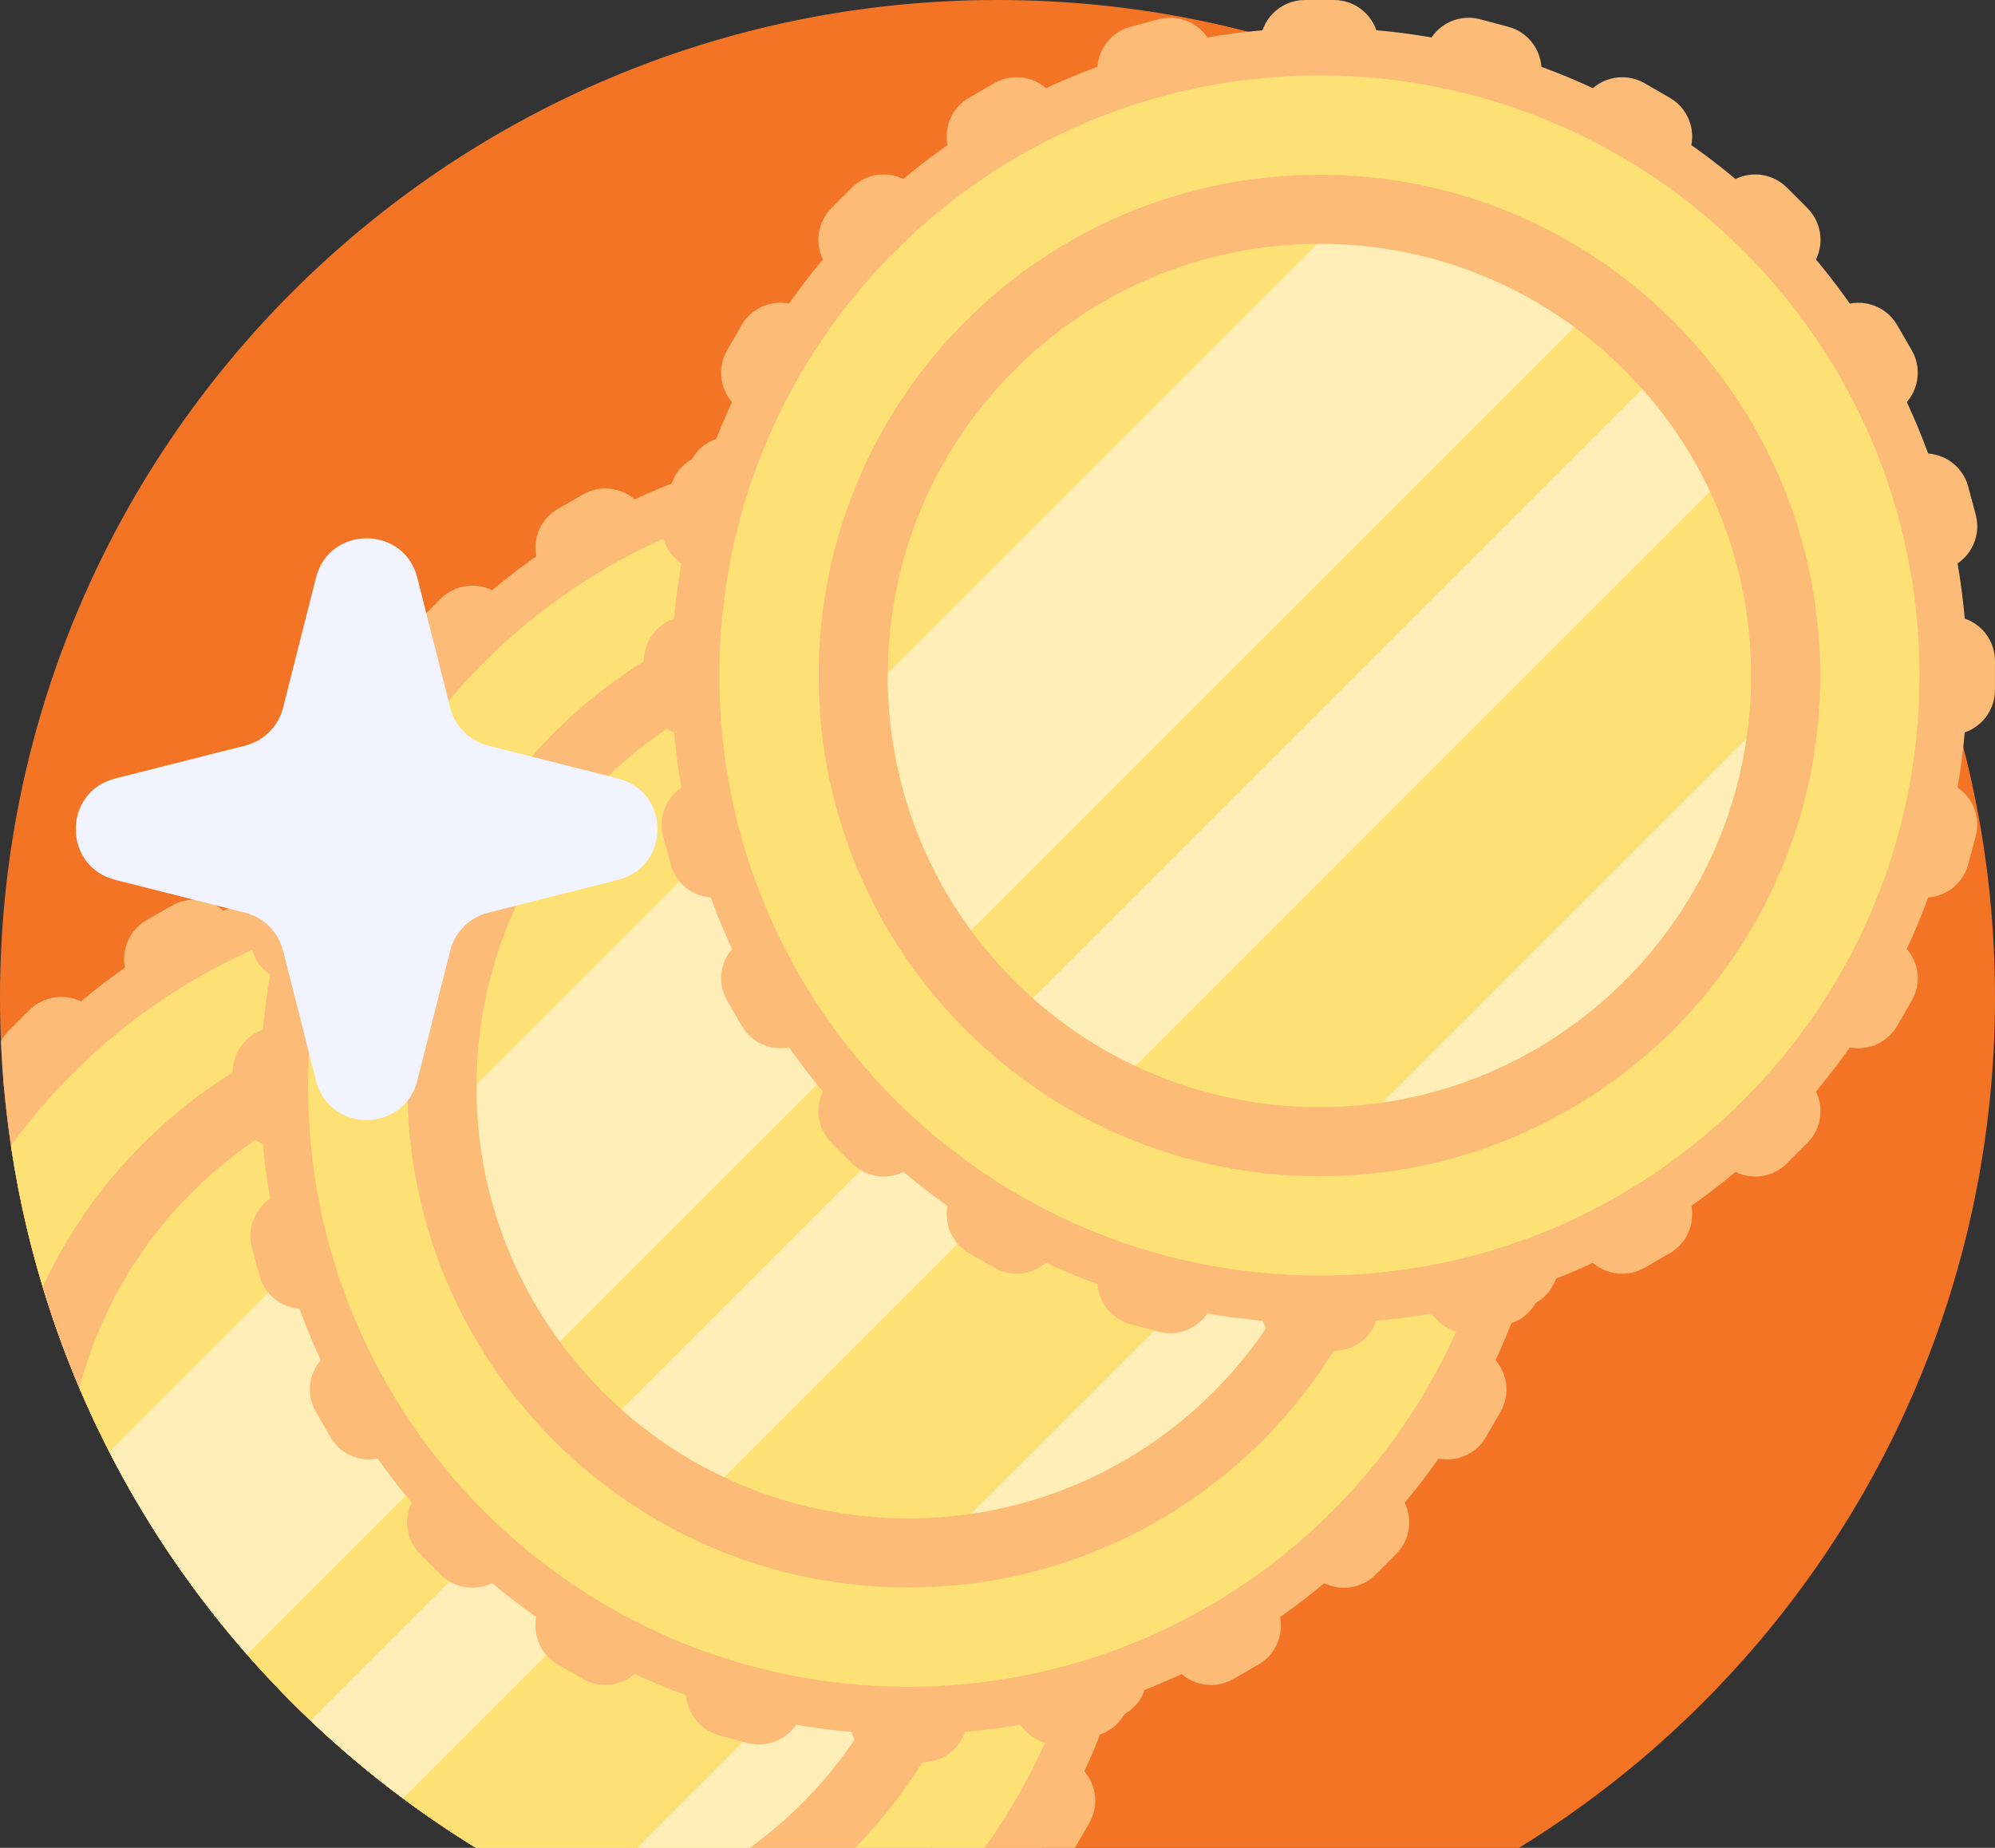
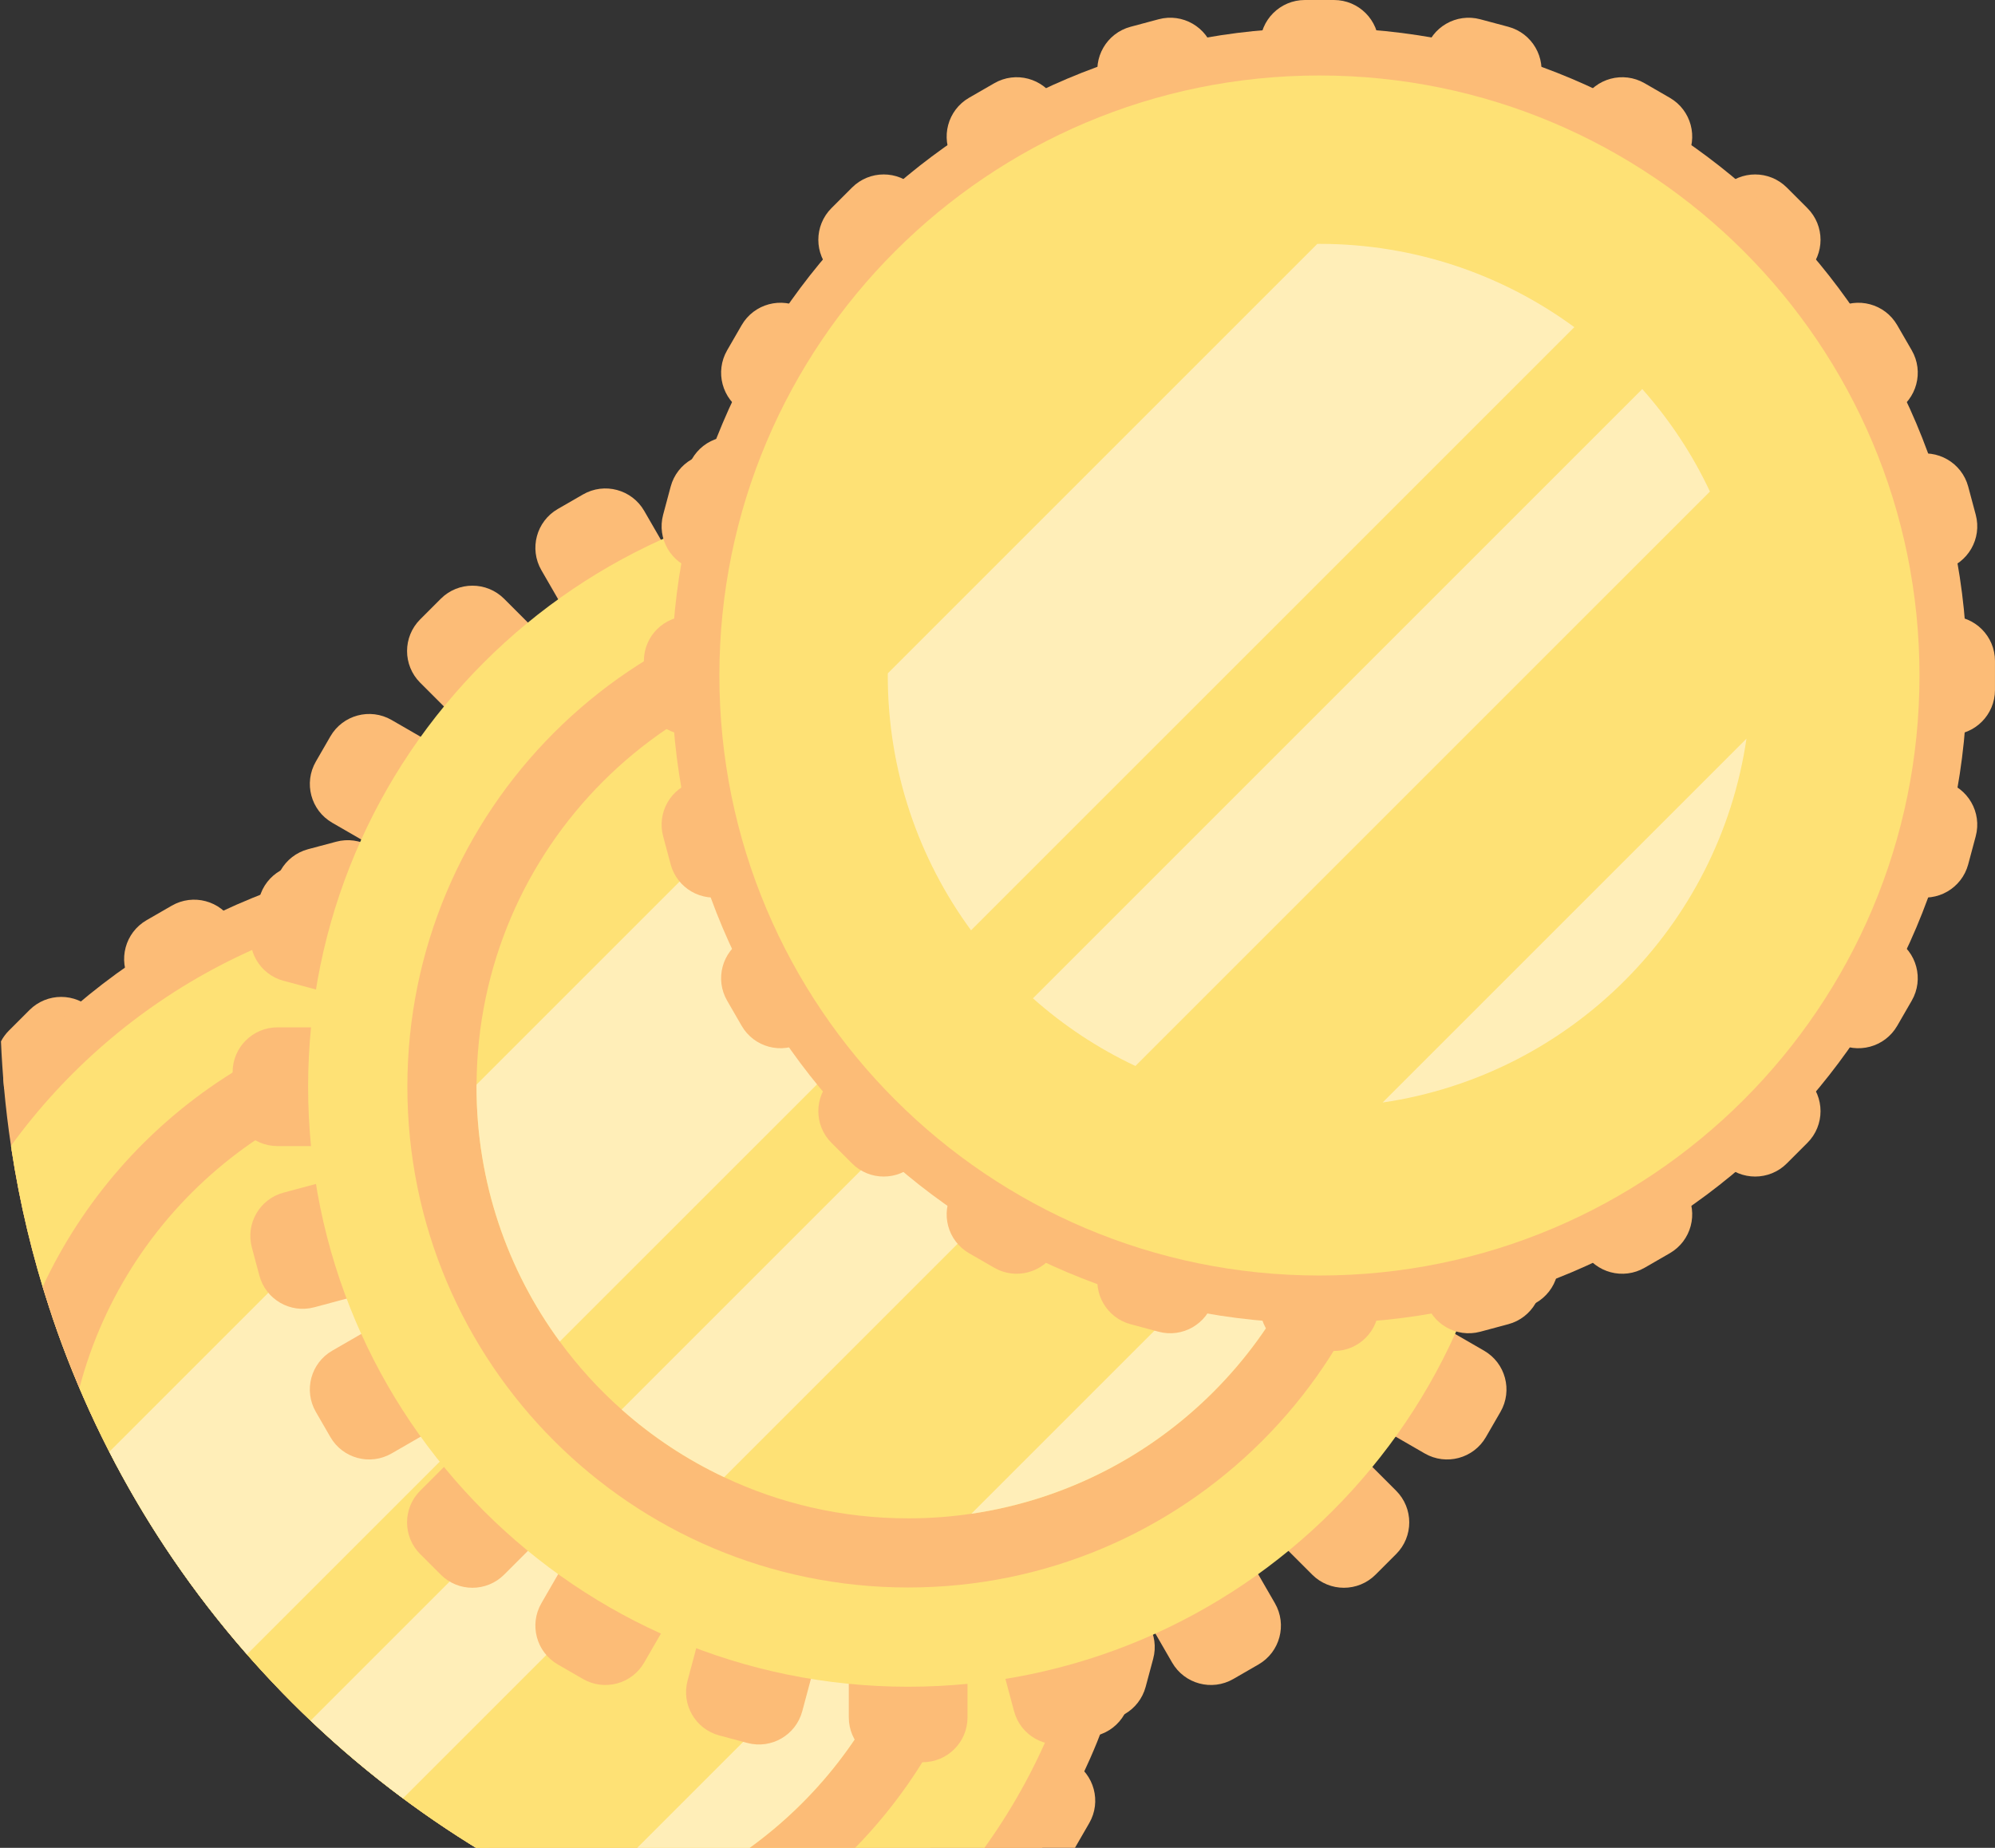
<svg xmlns="http://www.w3.org/2000/svg" width="190" height="176" viewBox="0 0 190 176" fill="none">
  <rect x="0" y="0" width="190" height="176" fill="#333333" stroke="none" />
  <g id="pound-sterling_1573409" clip-path="url(#clip0_107_937)">
-     <path id="Vector" d="M190 95C190 147.468 147.468 190 95 190C75.748 190 57.834 184.273 42.866 174.431C38.023 171.244 33.487 167.627 29.315 163.632V163.629C11.249 146.336 0 121.98 0 95C0 42.532 42.532 0 95 0C147.468 0 190 42.532 190 95Z" fill="#F47425" />
    <path id="Vector_2" d="M111.662 141.29V144.058C111.662 146.417 109.75 148.327 107.397 148.327H90.258L106.811 152.764C109.087 153.373 110.441 155.711 109.828 157.99L109.11 160.666C108.501 162.942 106.163 164.292 103.887 163.683L87.335 159.247L102.174 167.817C104.214 168.995 104.915 171.605 103.737 173.644L102.352 176.045C101.174 178.084 98.563 178.786 96.521 177.607L81.681 169.037L93.798 181.155C95.465 182.823 95.465 185.525 93.798 187.189L91.84 189.148C91.557 189.43 91.243 189.667 90.905 189.852C90.874 189.872 90.843 189.891 90.812 189.907C90.808 189.91 90.808 189.907 90.808 189.907C89.316 189.845 87.826 189.743 86.353 189.613C86.353 189.613 86.353 189.613 86.349 189.609C86.321 189.588 86.295 189.569 86.268 189.546C86.105 189.43 85.95 189.294 85.802 189.148L73.685 177.033L80.54 188.907C75.345 188.111 70.289 186.898 65.407 185.3L63.898 182.682L64.518 185.006C36.569 175.54 14.455 153.427 4.994 125.477L7.317 126.102L4.704 124.593C3.102 119.711 1.884 114.652 1.093 109.455L12.966 116.31L0.849 104.193C0.678 104.024 0.528 103.845 0.387 103.654C0.257 102.177 0.155 100.688 0.093 99.188C0.287 98.815 0.539 98.47 0.849 98.16L2.808 96.202C4.475 94.535 7.177 94.535 8.845 96.202L20.962 108.319L12.393 93.479C11.214 91.437 11.916 88.826 13.955 87.648L16.356 86.263C18.395 85.085 21.005 85.783 22.183 87.826L30.753 102.665L26.317 86.112C25.708 83.837 27.058 81.499 29.334 80.885L32.01 80.172C34.286 79.559 36.627 80.913 37.236 83.189L41.673 99.739V82.603C41.673 80.246 43.583 78.338 45.937 78.338H48.71C51.067 78.338 52.975 80.246 52.975 82.603V99.739L57.411 83.189C58.02 80.913 60.362 79.559 62.638 80.172L65.314 80.885C67.59 81.499 68.942 83.837 68.331 86.112L63.898 102.665L72.463 87.826C73.642 85.783 76.252 85.085 78.295 86.263L80.691 87.648C82.735 88.826 83.434 91.437 82.254 93.479L73.685 108.319L85.802 96.202C87.469 94.535 90.173 94.535 91.84 96.202L93.798 98.16C95.465 99.827 95.465 102.531 93.798 104.193L81.681 116.31L96.521 107.746C98.563 106.566 101.174 107.265 102.352 109.304L103.737 111.705C104.915 113.747 104.214 116.358 102.174 117.537L87.335 126.102L103.887 121.666C106.163 121.058 108.501 122.41 109.11 124.686L109.828 127.362C110.441 129.638 109.087 131.976 106.811 132.589L90.258 137.02H107.397C109.75 137.02 111.662 138.932 111.662 141.29Z" fill="#FCBC77" />
    <path id="Vector_3" d="M109.017 142.674C109.017 161.511 100.576 178.376 87.267 189.69C86.961 189.667 86.658 189.639 86.353 189.613C84.507 189.445 82.676 189.229 80.862 188.953C80.753 188.937 80.648 188.921 80.54 188.907C75.344 188.111 70.288 186.898 65.406 185.3C65.112 185.203 64.813 185.106 64.517 185.006C36.568 175.54 14.455 153.427 4.993 125.477C4.893 125.183 4.796 124.887 4.703 124.593C3.101 119.711 1.884 114.652 1.092 109.455C1.078 109.346 1.062 109.242 1.046 109.133C0.771 107.323 0.555 105.496 0.386 103.654C0.36 103.344 0.333 103.038 0.31 102.728C11.624 89.423 28.491 80.982 47.325 80.982C81.397 80.982 109.017 108.603 109.017 142.674Z" fill="#FCBC77" />
    <path id="Vector_4" d="M104.473 142.674C104.473 161.706 95.171 178.566 80.862 188.954C80.754 188.938 80.649 188.922 80.541 188.907C75.345 188.112 70.289 186.898 65.407 185.301C65.113 185.204 64.814 185.107 64.518 185.007C36.569 175.541 14.456 153.427 4.994 125.478C4.894 125.184 4.797 124.888 4.704 124.594C3.102 119.711 1.885 114.652 1.093 109.456C1.079 109.347 1.063 109.243 1.047 109.134C11.435 94.829 28.295 85.527 47.326 85.527C78.885 85.527 104.473 111.111 104.473 142.674Z" fill="#FEE175" />
-     <path id="Vector_5" d="M95.019 142.674C95.019 161.833 83.724 178.351 67.435 185.94C66.757 185.736 66.081 185.521 65.407 185.301C65.113 185.204 64.814 185.106 64.518 185.006C62.235 184.234 59.99 183.374 57.791 182.435C35.24 172.827 17.166 154.754 7.566 132.201C6.623 130.003 5.767 127.758 4.994 125.478C4.894 125.184 4.797 124.888 4.704 124.594C4.482 123.92 4.269 123.244 4.063 122.561C11.649 106.272 28.167 94.981 47.326 94.981C73.665 94.981 95.019 116.335 95.019 142.674Z" fill="#FCBC77" />
+     <path id="Vector_5" d="M95.019 142.674C95.019 161.833 83.724 178.351 67.435 185.94C66.757 185.736 66.081 185.521 65.407 185.301C65.113 185.204 64.814 185.106 64.518 185.006C35.24 172.827 17.166 154.754 7.566 132.201C6.623 130.003 5.767 127.758 4.994 125.478C4.894 125.184 4.797 124.888 4.704 124.594C4.482 123.92 4.269 123.244 4.063 122.561C11.649 106.272 28.167 94.981 47.326 94.981C73.665 94.981 95.019 116.335 95.019 142.674Z" fill="#FCBC77" />
    <path id="Vector_6" d="M88.432 142.679C88.432 144.718 88.284 146.73 87.993 148.693C85.594 165.067 73.537 178.305 57.791 182.435C35.239 172.827 17.166 154.754 7.565 132.201C12.175 114.629 28.123 101.658 47.12 101.568C47.185 101.561 47.255 101.561 47.326 101.561C56.406 101.561 64.798 104.508 71.599 109.499C73.961 111.224 76.135 113.201 78.07 115.393C80.661 118.304 82.84 121.584 84.515 125.152C87.027 130.472 88.432 136.409 88.432 142.679Z" fill="#FEE175" />
    <g id="Group">
      <path id="Vector_7" d="M71.6 109.499L23.521 157.576C18.4 151.733 13.987 145.257 10.411 138.278L47.12 101.568C47.186 101.561 47.255 101.561 47.326 101.561C56.407 101.561 64.798 104.508 71.6 109.499Z" fill="#FFEEB8" />
      <path id="Vector_8" d="M84.514 125.152L38.38 171.288C35.297 169 32.357 166.526 29.581 163.882L78.07 115.393C80.66 118.304 82.839 121.584 84.514 125.152Z" fill="#FFEEB8" />
      <path id="Vector_9" d="M87.993 148.693C85.594 165.067 73.537 178.305 57.791 182.435C56.969 182.086 56.151 181.722 55.341 181.346L87.993 148.693Z" fill="#FFEEB8" />
    </g>
    <path id="Vector_10" d="M146.562 97.854H129.426L145.978 93.42C148.256 92.81 149.607 90.47 148.996 88.193L148.279 85.517C147.669 83.241 145.329 81.89 143.053 82.5L126.5 86.935L141.341 78.366C143.382 77.188 144.081 74.578 142.902 72.537L141.518 70.138C140.339 68.097 137.73 67.397 135.689 68.576L120.848 77.144L132.965 65.027C134.632 63.36 134.632 60.658 132.965 58.992L131.007 57.033C129.34 55.367 126.638 55.367 124.971 57.033L112.854 69.151L121.422 54.31C122.601 52.269 121.901 49.659 119.861 48.48L117.461 47.096C115.42 45.917 112.81 46.617 111.632 48.657L103.063 63.498L107.499 46.945C108.109 44.669 106.758 42.33 104.481 41.719L101.805 41.003C99.529 40.393 97.19 41.744 96.579 44.02L92.144 60.573V43.436C92.144 41.08 90.234 39.169 87.877 39.169H85.106C82.75 39.169 80.84 41.08 80.84 43.436V60.573L76.404 44.02C75.794 41.744 73.454 40.393 71.178 41.003L68.502 41.719C66.225 42.33 64.874 44.669 65.484 46.945L69.92 63.498L61.352 48.657C60.173 46.616 57.564 45.917 55.523 47.096L53.122 48.48C51.081 49.659 50.383 52.269 51.561 54.31L60.13 69.151L48.013 57.033C46.345 55.367 43.643 55.367 41.976 57.033L40.018 58.992C38.351 60.658 38.351 63.36 40.018 65.027L52.135 77.144L37.294 68.576C35.253 67.397 32.644 68.097 31.465 70.138L30.081 72.537C28.903 74.578 29.601 77.188 31.642 78.366L46.483 86.935L29.93 82.5C27.653 81.89 25.313 83.241 24.705 85.517L23.987 88.193C23.377 90.47 24.728 92.81 27.005 93.419L43.556 97.854H26.419C24.064 97.854 22.153 99.765 22.153 102.122V104.892C22.153 107.249 24.064 109.16 26.419 109.16H43.556L27.004 113.594C24.728 114.204 23.377 116.544 23.987 118.821L24.703 121.497C25.313 123.773 27.653 125.124 29.93 124.514L46.482 120.079L31.642 128.648C29.6 129.825 28.901 132.436 30.08 134.477L31.465 136.876C32.644 138.917 35.253 139.616 37.294 138.437L52.135 129.87L40.017 141.987C38.351 143.654 38.351 146.355 40.017 148.022L41.976 149.98C43.643 151.647 46.344 151.647 48.011 149.98L60.128 137.863L51.56 152.704C50.383 154.745 51.081 157.354 53.122 158.533L55.521 159.918C57.562 161.097 60.173 160.397 61.35 158.356L69.919 143.516L65.484 160.068C64.874 162.345 66.225 164.685 68.501 165.295L71.177 166.011C73.454 166.621 75.794 165.27 76.404 162.994L80.838 146.442V163.577C80.838 165.934 82.749 167.845 85.106 167.845H87.876C90.233 167.845 92.144 165.934 92.144 163.577V146.442L96.579 162.994C97.188 165.27 99.529 166.621 101.805 166.011L104.481 165.295C106.757 164.685 108.108 162.345 107.498 160.068L103.063 143.516L111.632 158.356C112.81 160.397 115.42 161.097 117.461 159.918L119.86 158.533C121.901 157.354 122.599 154.745 121.422 152.704L112.854 137.863L124.971 149.98C126.638 151.647 129.34 151.647 131.006 149.98L132.965 148.022C134.631 146.355 134.631 143.654 132.965 141.987L120.847 129.87L135.688 138.437C137.729 139.616 140.339 138.917 141.516 136.876L142.902 134.477C144.081 132.436 143.381 129.825 141.34 128.648L126.5 120.079L143.052 124.514C145.329 125.124 147.669 123.773 148.279 121.497L148.995 118.821C149.605 116.544 148.254 114.204 145.978 113.594L129.426 109.16H146.562C148.918 109.16 150.829 107.249 150.829 104.892V102.122C150.83 99.765 148.92 97.854 146.562 97.854Z" fill="#FCBC77" />
-     <path id="Vector_11" d="M148.186 103.508C148.186 137.579 120.564 165.199 86.493 165.199C52.42 165.199 24.8 137.579 24.8 103.508C24.8 69.435 52.42 41.815 86.493 41.815C120.564 41.815 148.186 69.435 148.186 103.508Z" fill="#FCBC77" />
    <path id="Vector_12" d="M143.641 103.508C143.641 135.07 118.054 160.656 86.492 160.656C54.93 160.656 29.344 135.07 29.344 103.508C29.344 71.945 54.93 46.358 86.492 46.358C118.054 46.358 143.641 71.945 143.641 103.508Z" fill="#FEE175" />
    <path id="Vector_13" d="M134.188 103.508C134.188 129.848 112.834 151.203 86.493 151.203C60.151 151.203 38.797 129.848 38.797 103.508C38.797 77.166 60.151 55.81 86.493 55.81C112.834 55.81 134.188 77.166 134.188 103.508Z" fill="#FCBC77" />
    <path id="Vector_14" d="M127.602 103.51C127.602 105.551 127.454 107.561 127.163 109.525C124.54 127.412 110.394 141.557 92.509 144.179C90.543 144.471 88.538 144.618 86.492 144.618C80.225 144.618 74.286 143.215 68.969 140.699C65.402 139.026 62.115 136.841 59.206 134.254C57.017 132.316 55.043 130.141 53.312 127.779C48.327 120.977 45.383 112.587 45.383 103.51C45.383 103.439 45.383 103.372 45.387 103.299C45.494 80.755 63.749 62.507 86.287 62.399C86.354 62.395 86.425 62.395 86.492 62.395C95.575 62.395 103.965 65.339 110.766 70.33C113.129 72.055 115.302 74.035 117.237 76.224C119.829 79.138 122.008 82.42 123.682 85.986C126.199 91.303 127.602 97.243 127.602 103.51Z" fill="#FEE175" />
    <path id="Vector_15" d="M110.768 70.33L53.313 127.779C48.327 120.977 45.383 112.587 45.383 103.51C45.383 103.439 45.383 103.372 45.389 103.299L86.289 62.399C86.354 62.395 86.426 62.395 86.492 62.395C95.576 62.395 103.965 65.339 110.768 70.33Z" fill="#FFEEB8" />
    <path id="Vector_16" d="M123.682 85.985L68.969 140.698C65.402 139.025 62.115 136.841 59.206 134.253L117.237 76.224C119.829 79.137 122.009 82.418 123.682 85.985Z" fill="#FFEEB8" />
    <path id="Vector_17" d="M127.162 109.525C124.539 127.411 110.394 141.556 92.508 144.179L127.162 109.525Z" fill="#FFEEB8" />
    <path id="Vector_18" d="M185.731 58.686H168.596L185.149 54.251C187.425 53.642 188.776 51.301 188.165 49.025L187.449 46.349C186.839 44.073 184.499 42.722 182.222 43.331L165.671 47.767L180.51 39.198C182.551 38.02 183.251 35.41 182.073 33.369L180.687 30.97C179.508 28.929 176.899 28.231 174.858 29.409L160.017 37.976L172.134 25.859C173.801 24.192 173.801 21.491 172.134 19.825L170.176 17.866C168.509 16.199 165.808 16.199 164.141 17.866L152.024 29.983L160.591 15.142C161.77 13.101 161.071 10.492 159.03 9.314L156.631 7.928C154.59 6.749 151.979 7.449 150.802 9.49L142.232 24.33L146.668 7.777C147.278 5.501 145.927 3.162 143.65 2.551L140.974 1.835C138.698 1.225 136.359 2.576 135.748 4.852L131.313 21.405V4.268C131.313 1.911 129.402 0 127.045 0H124.275C121.918 0 120.007 1.911 120.007 4.268V21.405L115.573 4.852C114.963 2.574 112.623 1.223 110.347 1.834L107.671 2.551C105.394 3.162 104.043 5.501 104.653 7.777L109.089 24.33L100.52 9.489C99.342 7.448 96.731 6.749 94.692 7.928L92.291 9.312C90.25 10.491 89.552 13.101 90.73 15.141L99.299 29.982L87.18 17.865C85.514 16.198 82.812 16.198 81.145 17.865L79.187 19.823C77.52 21.49 77.52 24.192 79.187 25.859L91.304 37.976L76.463 29.408C74.422 28.229 71.813 28.929 70.634 30.969L69.249 33.368C68.072 35.41 68.77 38.02 70.811 39.198L85.652 47.767L69.099 43.331C66.822 42.721 64.482 44.072 63.873 46.349L63.156 49.025C62.546 51.301 63.897 53.64 66.174 54.251L82.725 58.685H65.59C63.233 58.685 61.322 60.596 61.322 62.953V65.723C61.322 68.08 63.233 69.99 65.59 69.99H82.725L66.173 74.426C63.897 75.036 62.546 77.376 63.156 79.652L63.872 82.328C64.482 84.604 66.822 85.955 69.099 85.346L85.651 80.91L70.811 89.478C68.77 90.657 68.07 93.266 69.249 95.307L70.634 97.706C71.813 99.747 74.422 100.448 76.463 99.269L91.304 90.701L79.187 102.818C77.52 104.485 77.52 107.187 79.187 108.852L81.145 110.812C82.812 112.479 85.513 112.479 87.18 110.812L99.297 98.695L90.73 113.534C89.552 115.577 90.25 118.186 92.291 119.365L94.69 120.749C96.731 121.927 99.342 121.229 100.52 119.188L109.088 104.347L104.653 120.9C104.043 123.176 105.394 125.515 107.67 126.125L110.346 126.843C112.623 127.452 114.963 126.101 115.573 123.825L120.007 107.272V124.409C120.007 126.766 121.918 128.677 124.275 128.677H127.045C129.402 128.677 131.313 126.766 131.313 124.409V107.272L135.748 123.825C136.357 126.101 138.698 127.452 140.974 126.843L143.65 126.125C145.926 125.515 147.277 123.176 146.667 120.9L142.232 104.347L150.801 119.188C151.979 121.229 154.589 121.927 156.63 120.749L159.029 119.365C161.07 118.186 161.77 115.575 160.591 113.534L152.023 98.695L164.14 110.812C165.807 112.479 168.509 112.479 170.174 110.812L172.134 108.852C173.8 107.187 173.8 104.485 172.134 102.818L160.017 90.701L174.857 99.269C176.898 100.448 179.508 99.747 180.687 97.706L182.071 95.307C183.25 93.266 182.55 90.657 180.51 89.478L165.669 80.91L182.222 85.346C184.498 85.955 186.837 84.604 187.448 82.328L188.164 79.652C188.774 77.376 187.423 75.036 185.147 74.426L168.594 69.99H185.731C188.087 69.99 189.998 68.08 189.998 65.723V62.953C189.999 60.597 188.088 58.686 185.731 58.686Z" fill="#FCBC77" />
    <path id="Vector_19" d="M187.353 64.338C187.353 98.411 159.732 126.031 125.66 126.031C91.587 126.031 63.967 98.411 63.967 64.338C63.967 30.267 91.587 2.647 125.66 2.647C159.732 2.647 187.353 30.267 187.353 64.338Z" fill="#FCBC77" />
    <path id="Vector_20" d="M182.809 64.339C182.809 95.902 157.222 121.489 125.66 121.489C94.098 121.489 68.512 95.902 68.512 64.339C68.512 32.777 94.098 7.19 125.66 7.19C157.222 7.19 182.809 32.777 182.809 64.339Z" fill="#FEE175" />
-     <path id="Vector_21" d="M173.356 64.339C173.356 90.681 152.002 112.036 125.661 112.036C99.319 112.036 77.965 90.681 77.965 64.339C77.965 37.998 99.319 16.643 125.661 16.643C152.002 16.643 173.356 37.998 173.356 64.339Z" fill="#FCBC77" />
-     <path id="Vector_22" d="M166.769 64.341C166.769 66.382 166.621 68.393 166.33 70.357C163.707 88.243 149.562 102.388 131.676 105.011C129.712 105.302 127.705 105.45 125.66 105.45C119.393 105.45 113.453 104.047 108.136 101.53C104.569 99.857 101.282 97.673 98.374 95.085C96.184 93.147 94.21 90.973 92.481 88.61C87.494 81.809 84.55 73.418 84.55 64.341C84.55 64.27 84.55 64.203 84.556 64.131C84.663 41.587 102.916 23.338 125.456 23.231C125.522 23.227 125.593 23.227 125.659 23.227C134.743 23.227 143.132 26.171 149.933 31.162C152.296 32.887 154.471 34.867 156.404 37.056C158.996 39.969 161.176 43.251 162.849 46.817C165.366 52.134 166.769 58.075 166.769 64.341Z" fill="#FEE175" />
    <path id="Vector_23" d="M149.935 31.162L92.481 88.61C87.494 81.807 84.55 73.418 84.55 64.341C84.55 64.269 84.55 64.203 84.556 64.131L125.456 23.231C125.522 23.227 125.593 23.227 125.66 23.227C134.743 23.227 143.132 26.171 149.935 31.162Z" fill="#FFEEB8" />
    <path id="Vector_24" d="M162.851 46.818L108.137 101.531C104.569 99.858 101.283 97.673 98.375 95.086L156.405 37.056C158.998 39.97 161.177 43.25 162.851 46.818Z" fill="#FFEEB8" />
    <path id="Vector_25" d="M166.33 70.357C163.707 88.244 149.562 102.389 131.676 105.011L166.33 70.357Z" fill="#FFEEB8" />
-     <path id="Vector_26" d="M46.483 86.935L58.864 83.8C63.872 82.534 63.872 75.418 58.864 74.149L46.483 71.015C44.71 70.567 43.326 69.183 42.878 67.412L39.744 55.029C38.477 50.021 31.361 50.021 30.093 55.029L26.959 67.412C26.511 69.183 25.126 70.567 23.355 71.015L10.974 74.149C5.964 75.416 5.964 82.534 10.974 83.8L23.355 86.935C25.126 87.384 26.511 88.767 26.959 90.538L30.093 102.921C31.361 107.929 38.477 107.929 39.744 102.921L42.878 90.538C43.326 88.767 44.71 87.384 46.483 86.935Z" fill="#F1F4FE" />
  </g>
  <defs>
    <clipPath id="clip0_107_937">
      <rect width="190" height="190" fill="white" />
    </clipPath>
  </defs>
</svg>